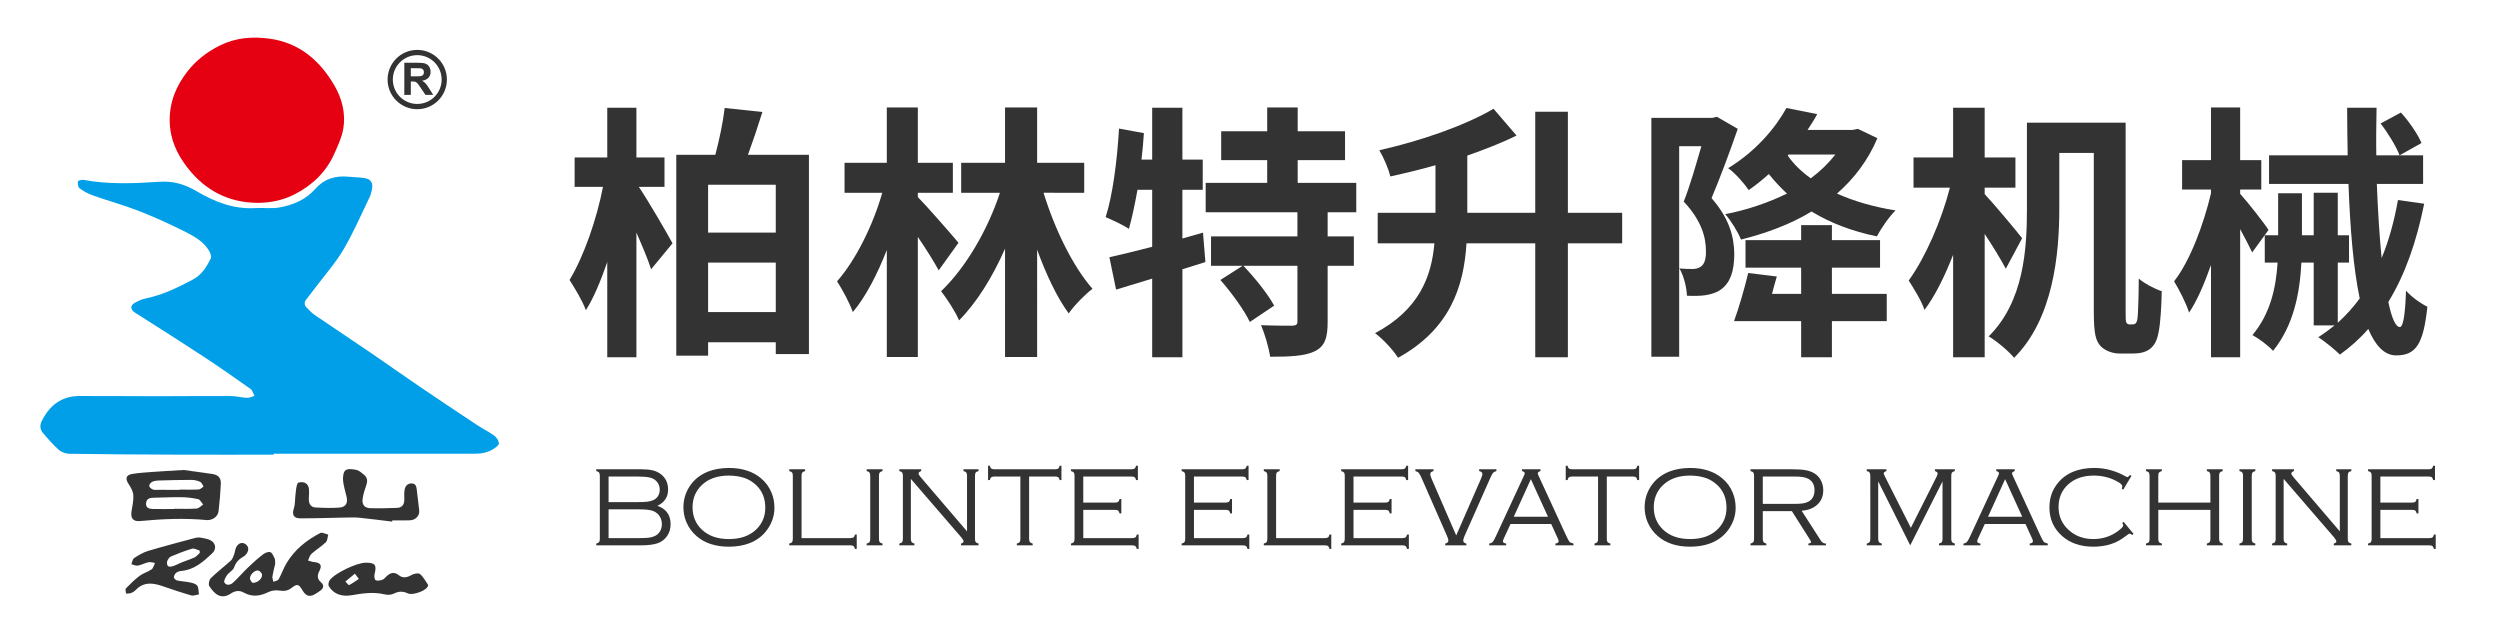
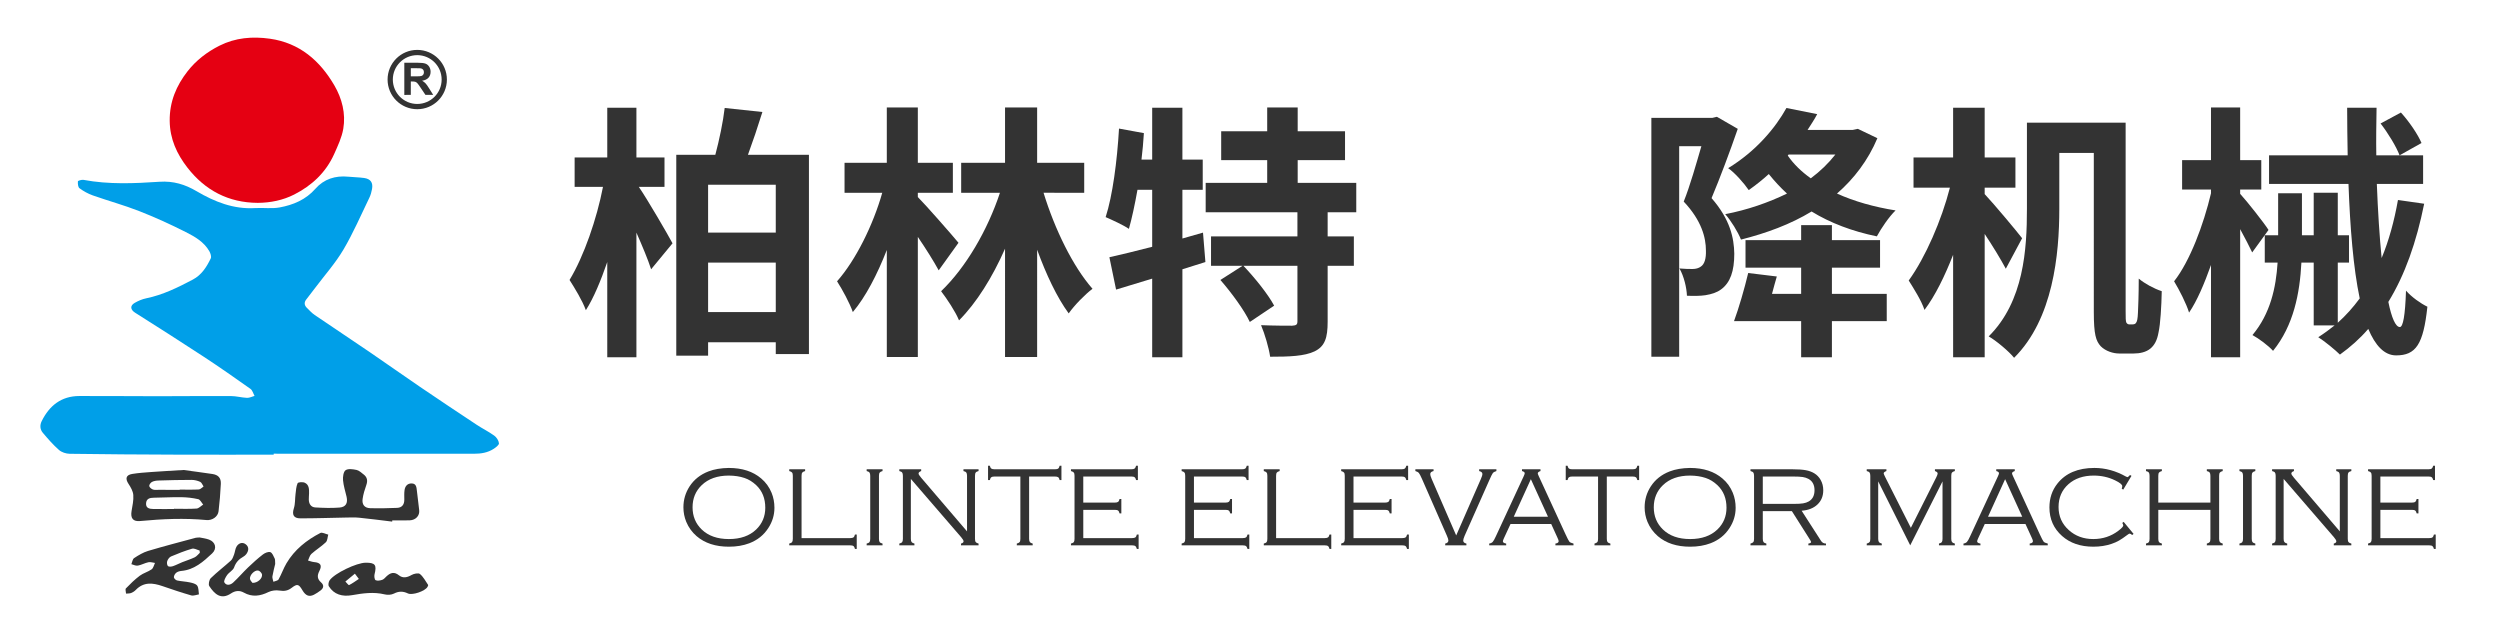
<svg xmlns="http://www.w3.org/2000/svg" version="1.1" id="图层_1" x="0px" y="0px" width="475.917px" height="119.333px" viewBox="0 0 475.917 119.333" enable-background="new 0 0 475.917 119.333" xml:space="preserve">
  <path fill-rule="evenodd" clip-rule="evenodd" fill="#009FE8" d="M52.1,86.555c-6.189,0-12.378,0.018-18.567-0.005  c-6.76-0.023-13.521-0.067-20.281-0.164c-0.689-0.011-1.522-0.284-2.029-0.73c-1.117-0.985-2.109-2.124-3.071-3.267  c-0.536-0.64-0.602-1.437-0.211-2.226c1.468-2.957,3.734-4.761,7.143-4.775c5.009-0.018,10.018,0.039,15.027,0.039  c4.616,0,9.23-0.057,13.846-0.031c1.023,0.005,2.042,0.297,3.068,0.342c0.472,0.019,0.955-0.242,1.432-0.374  c-0.255-0.454-0.398-1.066-0.781-1.337c-2.941-2.084-5.896-4.148-8.908-6.126c-4.32-2.837-8.682-5.608-13.049-8.371  c-0.898-0.569-1.016-1.331-0.073-1.875c0.672-0.386,1.421-0.709,2.176-0.863c3.185-0.654,6.05-2.072,8.889-3.571  c1.666-0.881,2.623-2.403,3.406-4.023c0.162-0.337-0.039-0.966-0.258-1.355c-1.019-1.797-2.778-2.796-4.513-3.673  c-2.889-1.462-5.849-2.81-8.864-3.991c-2.885-1.128-5.89-1.949-8.816-2.98c-0.896-0.315-1.763-0.798-2.529-1.36  c-0.289-0.211-0.345-0.873-0.306-1.313c0.011-0.132,0.727-0.348,1.074-0.283c4.796,0.896,9.64,0.679,14.443,0.359  c2.677-0.179,4.879,0.505,7.076,1.797c3.43,2.015,7.034,3.462,11.136,3.212c1.561-0.095,3.172,0.156,4.688-0.126  c2.58-0.479,4.955-1.461,6.786-3.544c1.636-1.865,3.818-2.551,6.292-2.302c0.997,0.102,2.002,0.105,2.992,0.244  c1.241,0.174,1.733,0.89,1.501,2.116c-0.104,0.556-0.256,1.124-0.502,1.63c-1.612,3.32-3.074,6.732-4.948,9.9  c-1.516,2.564-3.538,4.833-5.339,7.228c-0.578,0.769-1.18,1.523-1.758,2.292c-0.41,0.546-0.336,1.08,0.134,1.543  c0.482,0.478,0.948,0.994,1.502,1.373c3.508,2.39,7.047,4.729,10.556,7.122c3.182,2.169,6.321,4.403,9.509,6.569  c3.568,2.427,7.163,4.818,10.761,7.199c1.098,0.729,2.295,1.311,3.359,2.08c0.438,0.318,0.841,0.936,0.89,1.453  c0.029,0.321-0.588,0.785-0.998,1.052c-1.142,0.746-2.421,0.943-3.785,0.94C77.5,86.359,64.8,86.369,52.1,86.369  C52.1,86.431,52.1,86.494,52.1,86.555z" />
  <path fill-rule="evenodd" clip-rule="evenodd" fill="#E50012" d="M49.063,38.618c-5.564-0.03-10.016-2.372-13.383-6.708  c-2.006-2.584-3.336-5.442-3.375-8.896c-0.041-3.648,1.266-6.713,3.408-9.454c1.611-2.064,3.704-3.671,6.061-4.86  c3.04-1.532,6.278-1.797,9.598-1.33c5.659,0.795,9.534,4.179,12.283,8.898c1.45,2.484,2.191,5.348,1.693,8.256  c-0.286,1.653-1.041,3.249-1.736,4.803c-1.565,3.502-4.256,6.002-7.608,7.706C53.867,38.117,51.495,38.603,49.063,38.618z" />
  <path fill-rule="evenodd" clip-rule="evenodd" fill="#333333" d="M52.387,107.366c-0.139,0.602-0.382,1.46-0.527,2.337  c-0.054,0.33,0.117,0.697,0.186,1.048c0.339-0.147,0.842-0.2,0.986-0.454c0.559-0.992,0.926-2.09,1.503-3.065  c1.534-2.59,3.811-4.407,6.444-5.768c0.355-0.184,0.999,0.193,1.511,0.311c-0.145,0.495-0.142,1.143-0.462,1.453  c-0.848,0.81-1.872,1.433-2.747,2.217c-0.327,0.294-0.438,0.834-0.645,1.263c0.387,0.103,0.771,0.261,1.161,0.296  c1.21,0.103,1.566,0.599,1.003,1.689c-0.443,0.863-0.429,1.523,0.324,2.182c0.587,0.515,0.503,1.073-0.099,1.531  c-0.398,0.3-0.816,0.584-1.26,0.81c-0.912,0.464-1.587,0.188-2.195-0.849c-0.698-1.189-0.987-1.273-2.061-0.45  c-0.708,0.543-1.407,0.662-2.298,0.511c-0.675-0.112-1.499-0.015-2.111,0.284c-1.585,0.775-3.104,0.994-4.695,0.096  c-0.836-0.471-1.663-0.348-2.431,0.165c-1.917,1.278-3.132,0.116-4.131-1.394c-0.213-0.32-0.03-1.207,0.283-1.513  c1.211-1.184,2.571-2.211,3.828-3.351c0.298-0.271,0.447-0.732,0.598-1.132c0.196-0.522,0.217-1.141,0.511-1.587  c0.413-0.628,1.126-0.867,1.762-0.342c0.618,0.516,0.513,1.213,0.063,1.829c-0.145,0.196-0.35,0.371-0.563,0.489  c-0.837,0.468-1.419,1.072-1.757,2.037c-0.201,0.573-0.955,0.929-1.338,1.468c-0.291,0.411-0.683,1.126-0.519,1.403  c0.405,0.683,1.178,0.479,1.673,0.022c0.995-0.919,1.877-1.958,2.856-2.896c0.897-0.859,1.827-1.696,2.811-2.457  c0.38-0.293,1.03-0.566,1.413-0.437c0.375,0.131,0.605,0.772,0.83,1.222C52.399,106.542,52.346,106.827,52.387,107.366z   M48.065,110.962c0.999,0.024,1.919-0.859,1.816-1.595c-0.041-0.292-0.447-0.714-0.736-0.76c-0.686-0.106-1.632,0.861-1.559,1.576  C47.618,110.504,47.955,110.793,48.065,110.962z" />
  <path fill-rule="evenodd" clip-rule="evenodd" fill="#333333" d="M34.944,89.471c1.594,0.22,3.537,0.47,5.474,0.759  c1.138,0.172,1.674,0.746,1.621,1.888c-0.082,1.74-0.229,3.482-0.434,5.216c-0.119,1.008-1.181,1.771-2.294,1.666  c-4.214-0.397-8.415-0.213-12.615,0.187c-1.369,0.132-1.877-0.51-1.652-1.891c0.167-1.016,0.409-2.053,0.333-3.059  c-0.055-0.728-0.485-1.479-0.906-2.113c-0.669-1.01-0.493-1.705,0.711-1.902c1.196-0.195,2.412-0.276,3.622-0.365  C30.724,89.715,32.648,89.614,34.944,89.471z M33.134,96.9c0-0.016,0-0.033,0-0.049c1.427,0,2.86,0.062,4.28-0.037  c0.437-0.03,0.844-0.492,1.265-0.756c-0.309-0.359-0.567-0.943-0.94-1.03c-1.059-0.243-2.163-0.366-3.25-0.381  c-1.74-0.029-3.479,0.087-5.22,0.102c-0.768,0.007-1.394,0.187-1.461,1.045c-0.073,0.953,0.647,1.088,1.365,1.102  C30.492,96.917,31.813,96.9,33.134,96.9z M34.21,93.25c0-0.015,0-0.032,0-0.046c1.212,0,2.425,0.038,3.632-0.027  c0.313-0.016,0.606-0.363,0.909-0.561c-0.207-0.305-0.351-0.75-0.638-0.884c-0.499-0.231-1.089-0.376-1.64-0.376  c-2.101-0.004-4.203,0.053-6.304,0.118c-0.419,0.012-0.875,0.081-1.239,0.269c-0.255,0.134-0.55,0.535-0.518,0.777  c0.031,0.254,0.398,0.55,0.683,0.662c0.313,0.12,0.701,0.063,1.056,0.065C31.505,93.253,32.857,93.25,34.21,93.25z" />
  <path fill-rule="evenodd" clip-rule="evenodd" fill="#333333" d="M74.655,99.296c-2.089-0.252-4.174-0.529-6.266-0.74  c-0.846-0.087-1.708-0.045-2.561-0.032c-2.889,0.051-5.774,0.155-8.664,0.152c-1.299-0.003-1.605-0.729-1.222-1.915  c0.273-0.841,0.201-1.788,0.313-2.684c0.089-0.707,0.12-1.456,0.4-2.089c0.091-0.203,0.964-0.269,1.348-0.099  c0.842,0.374,0.848,1.237,0.83,2.041c-0.009,0.393-0.056,0.785-0.047,1.18c0.016,0.82,0.417,1.443,1.243,1.49  c1.529,0.086,3.075,0.146,4.596,0.021c1.223-0.096,1.622-0.861,1.349-2.06c-0.24-1.045-0.582-2.08-0.674-3.14  c-0.055-0.644,0.072-1.618,0.491-1.911c0.484-0.336,1.401-0.193,2.085-0.049c0.485,0.104,0.919,0.531,1.341,0.853  c0.688,0.523,0.807,1.182,0.521,2.001c-0.307,0.874-0.59,1.771-0.713,2.679c-0.143,1.061,0.372,1.705,1.415,1.743  c1.712,0.058,3.43,0.01,5.144-0.056c0.942-0.037,1.386-0.628,1.382-1.569c-0.003-0.607-0.04-1.224,0.046-1.82  c0.105-0.74,0.545-1.279,1.352-1.265c0.887,0.018,0.92,0.743,0.996,1.393c0.144,1.229,0.278,2.461,0.437,3.689  c0.13,1.027-0.626,1.896-1.795,1.943c-1.107,0.042-2.217,0.007-3.326,0.007C74.669,99.138,74.663,99.216,74.655,99.296z" />
  <path fill-rule="evenodd" clip-rule="evenodd" fill="#333333" d="M37.999,102.315c0.471,0.102,1.158,0.173,1.786,0.404  c1.262,0.469,1.571,1.728,0.592,2.64c-1.67,1.56-3.378,3.101-5.833,3.327c-0.345,0.03-0.735,0.136-0.995,0.345  c-0.24,0.189-0.458,0.572-0.447,0.861c0.007,0.218,0.361,0.556,0.611,0.612c0.799,0.172,1.632,0.193,2.432,0.366  c0.5,0.108,1.144,0.257,1.396,0.62c0.295,0.422,0.234,1.094,0.328,1.66c-0.489,0.074-1.027,0.32-1.459,0.197  c-1.852-0.531-3.683-1.147-5.504-1.777c-1.824-0.626-3.554-0.826-5.058,0.735c-0.242,0.251-0.565,0.461-0.89,0.584  c-0.292,0.113-0.64,0.085-0.962,0.116c-0.017-0.338-0.188-0.826-0.026-0.991c0.828-0.859,1.69-1.701,2.642-2.415  c0.675-0.507,1.562-0.725,2.253-1.214c0.333-0.236,0.433-0.803,0.638-1.219c-0.417-0.052-0.859-0.218-1.248-0.133  c-0.69,0.147-1.334,0.521-2.027,0.647c-0.376,0.07-0.811-0.176-1.218-0.278c0.167-0.397,0.222-0.961,0.518-1.153  c0.832-0.546,1.718-1.085,2.661-1.368c3.005-0.899,6.045-1.682,9.072-2.504C37.431,102.333,37.616,102.347,37.999,102.315z   M38.039,105.238c-0.014-0.146-0.027-0.29-0.041-0.437c-0.483-0.129-1.026-0.466-1.437-0.346c-1.362,0.396-2.691,0.921-4.001,1.476  c-0.317,0.134-0.601,0.536-0.724,0.878c-0.101,0.281-0.053,0.771,0.136,0.954c0.17,0.165,0.649,0.116,0.945,0.018  c0.602-0.2,1.164-0.514,1.755-0.75c0.793-0.319,1.62-0.566,2.388-0.934C37.437,105.916,37.716,105.532,38.039,105.238z" />
  <path fill-rule="evenodd" clip-rule="evenodd" fill="#333333" d="M69.626,107.12c1.81-0.008,2.122,0.436,1.675,2.206  c-0.09,0.353-0.01,1.01,0.201,1.119c0.33,0.169,0.866,0.07,1.267-0.066c0.313-0.106,0.56-0.43,0.82-0.673  c0.738-0.683,1.45-0.923,2.356-0.189c0.748,0.605,1.557,0.429,2.395-0.054c0.448-0.257,1.302-0.437,1.602-0.193  c0.647,0.532,1.064,1.353,1.552,2.069c0.049,0.074-0.05,0.275-0.12,0.395c-0.45,0.799-2.876,1.644-3.736,1.231  c-0.915-0.437-1.725-0.439-2.65,0.036c-0.487,0.249-1.202,0.288-1.747,0.153c-2.103-0.513-4.184-0.214-6.235,0.149  c-1.831,0.323-3.437-0.123-4.404-1.697c-0.16-0.26-0.049-0.855,0.152-1.14C63.704,109.118,67.897,107.123,69.626,107.12z   M67.56,109.209c-0.699,0.577-1.256,1.035-1.813,1.496c0.241,0.239,0.607,0.729,0.702,0.679c0.653-0.327,1.25-0.771,1.862-1.176  C68.125,109.962,67.939,109.713,67.56,109.209z" />
  <circle fill-rule="evenodd" clip-rule="evenodd" fill="none" stroke="#333333" stroke-miterlimit="10" cx="79.428" cy="15.144" r="5.146" />
  <g>
    <path fill="#333333" d="M76.968,18.065v-6.117h2.601c0.653,0,1.128,0.055,1.426,0.165c0.296,0.11,0.531,0.305,0.71,0.587   c0.176,0.281,0.266,0.602,0.266,0.963c0,0.459-0.135,0.839-0.405,1.137c-0.269,0.299-0.674,0.487-1.21,0.565   c0.267,0.156,0.488,0.327,0.663,0.514c0.173,0.187,0.408,0.518,0.701,0.994l0.748,1.193h-1.477l-0.895-1.331   c-0.316-0.475-0.532-0.775-0.651-0.899c-0.116-0.124-0.239-0.209-0.369-0.254c-0.132-0.046-0.338-0.069-0.623-0.069h-0.25v2.553   H76.968z M78.204,14.536h0.915c0.591,0,0.961-0.025,1.109-0.075s0.262-0.136,0.347-0.259c0.082-0.123,0.125-0.274,0.125-0.458   c0-0.206-0.055-0.372-0.166-0.499c-0.108-0.127-0.264-0.207-0.464-0.24c-0.1-0.014-0.401-0.021-0.901-0.021h-0.963V14.536z" />
  </g>
  <g>
    <path fill="#333333" d="M121.61,35.576c1.681,2.444,5.55,9.115,6.416,10.744l-4.074,4.939c-0.611-1.884-1.68-4.43-2.8-6.976v23.728   h-5.55V49.884c-1.222,3.514-2.546,6.772-4.073,9.166c-0.662-1.833-2.139-4.226-3.106-5.754c2.75-4.532,5.194-11.66,6.365-17.72   h-5.397v-5.601h6.212v-9.471h5.55v9.471h5.346v5.601H121.61z M153.995,29.466v37.935h-6.314V65.16h-12.882v2.546h-6.059V29.466   h7.434c0.764-2.852,1.477-6.263,1.782-8.911l7.179,0.764c-0.866,2.8-1.833,5.652-2.75,8.147H153.995z M134.798,35.169v9.114h12.882   v-9.114H134.798z M147.681,59.406v-9.42h-12.882v9.42H147.681z" />
    <path fill="#333333" d="M178.697,51.463c-0.917-1.68-2.444-4.125-3.972-6.365V67.96h-5.906V47.593   c-1.833,4.685-4.022,8.911-6.467,11.813c-0.611-1.731-1.986-4.277-3.004-5.855c3.564-4.023,6.874-10.744,8.605-16.854h-7.18v-5.703   h8.045v-10.54h5.906v10.54h6.67v5.703h-6.67v0.814c1.528,1.527,6.569,7.281,7.74,8.707L178.697,51.463z M198.658,36.697   c2.138,6.976,5.601,14.053,9.318,18.279c-1.426,1.069-3.462,3.157-4.532,4.685c-2.24-3.055-4.277-7.383-6.008-12.119V67.96h-6.11   V47.338c-2.393,5.448-5.448,10.336-8.758,13.646c-0.713-1.731-2.292-4.074-3.412-5.55c4.735-4.532,8.86-11.66,11.202-18.738h-7.383   v-5.703h8.351v-10.54h6.11v10.54h8.961v5.703H198.658z" />
    <path fill="#333333" d="M229.47,49.884l-4.379,1.375v16.752h-5.753v-14.97l-6.874,2.087l-1.273-6.161   c2.24-0.509,5.041-1.171,8.147-1.986V36.136h-2.801c-0.509,2.852-1.069,5.448-1.629,7.434c-1.019-0.712-3.259-1.731-4.43-2.24   c1.324-4.073,2.189-10.693,2.546-16.854l4.735,0.866c-0.102,1.68-0.255,3.36-0.458,5.041h2.037v-9.878h5.753v9.878h3.87v5.753   h-3.87v9.268l3.921-1.121L229.47,49.884z M252.74,40.414v4.583h4.99v5.601h-4.99V61.24c0,3.055-0.509,4.684-2.495,5.651   c-1.935,0.917-4.786,1.019-8.452,1.019c-0.255-1.731-1.019-4.328-1.731-6.009c2.393,0.103,5.092,0.103,5.907,0.103   c0.814-0.052,1.018-0.204,1.018-0.866v-10.54H236.7c2.139,2.241,4.685,5.397,5.856,7.587l-4.634,3.106   c-1.018-2.19-3.462-5.55-5.601-7.995l4.227-2.699h-6.009v-5.601h16.447v-4.583h-17.465v-5.601h11.711v-4.328h-8.758v-5.499h8.758   v-4.532h5.805v4.532h9.012v5.499h-9.012v4.328h11.151v5.601H252.74z" />
-     <path fill="#333333" d="M308.808,46.32h-10.336v21.691h-6.212V46.32h-13.086c-0.509,8.147-3.055,16.293-13.035,21.793   c-0.866-1.426-2.954-3.667-4.379-4.685c8.401-4.481,10.744-10.744,11.304-17.109h-10.795v-5.805h10.999v-9.063   c-2.852,0.814-5.805,1.527-8.605,2.138c-0.306-1.426-1.273-3.615-2.088-4.99c7.943-1.782,16.396-4.735,21.742-7.893l4.379,5.092   c-2.851,1.426-6.059,2.648-9.369,3.819v10.897h12.933V21.268h6.212v19.248h10.336V46.32z" />
    <path fill="#333333" d="M330.812,24.527c-1.477,4.277-3.361,9.318-4.99,13.188c3.564,4.074,4.277,7.638,4.328,10.591   c0,3.31-0.764,5.499-2.495,6.772c-0.814,0.611-1.782,0.917-3.004,1.12c-1.019,0.153-2.292,0.153-3.514,0.102   c-0.051-1.477-0.56-3.717-1.426-5.194c1.019,0.102,1.884,0.102,2.495,0.102c0.611,0,1.171-0.153,1.579-0.458   c0.713-0.458,1.018-1.579,0.967-3.055c0-2.444-0.814-5.703-4.226-9.318c1.222-3.055,2.393-7.23,3.36-10.54h-4.226V67.91h-5.295   v-45.47h11.609l0.866-0.204L330.812,24.527z M357.391,26.309c-1.782,4.226-4.43,7.689-7.688,10.54   c3.259,1.477,7.027,2.546,11.151,3.208c-1.222,1.171-2.75,3.412-3.564,4.939c-4.685-0.967-8.86-2.546-12.424-4.735   c-4.022,2.444-8.605,4.125-13.442,5.347c-0.56-1.426-1.935-3.667-3.004-4.837c4.227-0.814,8.198-2.189,11.762-3.921   c-1.273-1.171-2.393-2.393-3.462-3.717c-1.171,1.069-2.444,2.087-3.819,3.055c-0.866-1.273-2.647-3.31-3.92-4.175   c5.346-3.259,9.012-7.689,11.1-11.457l5.855,1.171c-0.509,0.967-1.171,1.986-1.833,3.004h8.605l0.967-0.204L357.391,26.309z    M348.735,55.944h10.438v5.193h-10.438v6.874h-5.856v-6.874h-12.78c0.917-2.495,1.986-6.161,2.699-9.165l5.448,0.662   c-0.306,1.018-0.611,2.189-0.917,3.31h5.55v-4.99h-10.591v-5.245h10.591v-2.851h5.856v2.851h9.165v5.245h-9.165V55.944z    M340.333,29.619c1.12,1.629,2.597,3.055,4.379,4.328c1.782-1.324,3.361-2.851,4.685-4.532h-8.911L340.333,29.619z" />
    <path fill="#333333" d="M381.839,51.157c-0.917-1.731-2.495-4.328-4.022-6.619v23.473h-6.008V48.51   c-1.579,4.022-3.412,7.791-5.448,10.489c-0.611-1.833-2.088-4.125-3.004-5.601c3.208-4.43,6.263-11.508,7.841-17.669h-6.925v-5.754   h7.536v-9.471h6.008v9.471h5.855v5.754h-5.855v1.222c1.731,1.833,6.161,7.128,7.128,8.401L381.839,51.157z M406.026,61.749   c0.255,0,0.509-0.102,0.611-0.306c0.203-0.255,0.305-0.764,0.356-1.884c0.051-1.019,0.152-3.514,0.152-6.518   c1.171,0.967,2.852,1.884,4.379,2.393c-0.051,2.75-0.255,6.314-0.611,7.841c-0.254,1.477-0.764,2.444-1.578,3.106   s-1.985,0.916-3.157,0.916h-2.749c-1.171,0-2.597-0.458-3.514-1.375c-0.917-1.018-1.324-2.189-1.324-6.568V29.11h-6.569v10.693   c0,8.605-1.171,20.927-8.605,28.311c-0.917-1.172-3.462-3.311-4.837-4.074c6.721-6.67,7.281-16.65,7.281-24.288V23.356h18.789   v35.847c0,1.272,0,1.985,0.153,2.24c0.152,0.204,0.305,0.306,0.509,0.306H406.026z" />
    <path fill="#333333" d="M428.743,48.051c-0.509-1.069-1.375-2.75-2.291-4.43v24.39h-5.551V50.444   c-1.272,3.564-2.647,6.823-4.175,9.064c-0.51-1.681-1.884-4.379-2.852-5.958c3.004-3.819,5.601-10.744,7.026-16.752v-0.713h-5.499   v-5.601h5.499V20.454h5.551v10.031h4.022v5.601h-4.022V36.9c1.272,1.375,4.685,5.703,5.397,6.874L428.743,48.051z M461.483,38.784   c-1.477,7.333-3.666,13.544-6.822,18.687c0.61,3.004,1.374,4.786,2.189,4.786c0.61,0,1.018-2.189,1.171-6.925   c1.069,1.222,2.801,2.444,4.073,3.055c-0.764,7.179-2.189,9.267-5.957,9.267c-2.241,0-3.972-1.884-5.296-5.041   c-1.578,1.833-3.411,3.463-5.397,4.889c-0.814-0.814-2.902-2.546-4.124-3.31c1.12-0.713,2.139-1.477,3.105-2.241h-3.972V49.986   h-2.342c-0.306,5.855-1.477,11.965-5.397,16.803c-0.865-0.968-2.698-2.343-3.921-3.004c3.412-4.074,4.481-9.013,4.786-13.799   h-2.443v-5.194h2.546v-7.994h4.531v7.994h2.24v-8.096h4.583v8.096h2.139v5.194h-2.139v11.457c1.527-1.375,2.902-2.902,4.176-4.633   c-1.223-5.805-1.834-13.494-2.139-21.793h-15.123v-5.448h14.97c-0.051-2.953-0.102-6.059-0.102-9.063h5.601   c-0.051,3.055-0.102,6.11-0.051,9.063h8.911v5.448h-8.809c0.203,5.194,0.509,10.031,0.916,14.104   c1.375-3.31,2.394-7.027,3.106-11.049L461.483,38.784z M457.053,21.421c1.579,1.731,3.208,4.125,3.921,5.805l-4.176,2.342   c-0.61-1.629-2.189-4.226-3.614-6.059L457.053,21.421z" />
  </g>
  <g>
-     <path fill="#333333" d="M125.136,96.295c1.683,0.565,2.525,1.732,2.525,3.501c0,0.855-0.227,1.608-0.679,2.26   c-0.446,0.644-1.047,1.098-1.804,1.363c-0.757,0.265-1.835,0.397-3.236,0.397h-8.434v-0.34c0.269-0.07,0.449-0.166,0.541-0.286   s0.138-0.329,0.138-0.626V90.587c0-0.297-0.046-0.508-0.138-0.631c-0.092-0.124-0.272-0.218-0.541-0.281v-0.34h8.636   c0.849,0,1.551,0.067,2.106,0.202c0.555,0.134,1.045,0.356,1.469,0.668c0.976,0.7,1.464,1.704,1.464,3.013   C127.184,94.612,126.501,95.637,125.136,96.295z M115.854,95.584h5.58c0.792,0,1.385-0.024,1.777-0.074s0.755-0.142,1.087-0.276   c0.41-0.169,0.728-0.431,0.955-0.785c0.227-0.354,0.339-0.764,0.339-1.23c0-0.622-0.201-1.152-0.604-1.591   c-0.325-0.347-0.748-0.585-1.268-0.717c-0.52-0.131-1.317-0.196-2.393-0.196h-5.474V95.584z M115.854,102.438h5.813   c0.834,0,1.454-0.026,1.857-0.08c0.403-0.053,0.778-0.157,1.125-0.313c0.424-0.198,0.755-0.495,0.992-0.892   c0.237-0.396,0.355-0.855,0.355-1.379c0-0.693-0.208-1.284-0.626-1.771c-0.347-0.403-0.789-0.678-1.326-0.822   c-0.538-0.146-1.365-0.218-2.482-0.218h-5.708V102.438z" />
    <path fill="#333333" d="M138.737,89.081c2.553,0,4.611,0.669,6.175,2.006c0.876,0.742,1.535,1.651,1.973,2.727   c0.361,0.884,0.541,1.835,0.541,2.854c0,1.379-0.393,2.67-1.178,3.872c-0.863,1.33-2.062,2.288-3.596,2.875   c-1.146,0.438-2.444,0.658-3.894,0.658c-2.539,0-4.587-0.669-6.143-2.005c-0.87-0.75-1.528-1.659-1.974-2.727   c-0.36-0.877-0.541-1.801-0.541-2.77c0-1.436,0.389-2.758,1.167-3.968c0.849-1.309,2.051-2.263,3.607-2.864   C135.964,89.322,137.252,89.102,138.737,89.081z M138.737,90.535c-2.171,0-3.89,0.608-5.156,1.824   c-1.16,1.118-1.74,2.521-1.74,4.212c0,1.697,0.58,3.105,1.74,4.223c1.259,1.217,2.984,1.824,5.177,1.824   c2.199,0,3.932-0.607,5.198-1.824c1.153-1.117,1.729-2.497,1.729-4.138c0-1.775-0.577-3.207-1.729-4.297   c-0.693-0.65-1.436-1.106-2.228-1.368C140.852,90.694,139.854,90.542,138.737,90.535z" />
    <path fill="#333333" d="M152.592,102.438h9.251c0.297,0,0.507-0.046,0.631-0.138c0.124-0.093,0.217-0.272,0.281-0.542h0.34v2.737   h-0.34c-0.063-0.269-0.157-0.449-0.281-0.541c-0.124-0.092-0.334-0.138-0.631-0.138h-11.596v-0.34   c0.276-0.07,0.458-0.166,0.546-0.286s0.133-0.329,0.133-0.626V90.587c0-0.297-0.046-0.506-0.138-0.626s-0.272-0.216-0.541-0.286   v-0.34h3.023v0.34c-0.269,0.07-0.449,0.166-0.541,0.286s-0.138,0.329-0.138,0.626V102.438z" />
    <path fill="#333333" d="M165.663,102.565V90.587c0-0.297-0.046-0.508-0.138-0.631c-0.092-0.124-0.272-0.218-0.541-0.281v-0.34   h3.023v0.34c-0.269,0.07-0.449,0.166-0.541,0.286s-0.138,0.329-0.138,0.626v11.978c0,0.297,0.044,0.506,0.132,0.626   s0.271,0.216,0.546,0.286v0.34h-3.023v-0.34c0.276-0.07,0.458-0.166,0.546-0.286S165.663,102.862,165.663,102.565z" />
    <path fill="#333333" d="M173.397,91.171v11.394c0,0.29,0.046,0.497,0.138,0.621c0.092,0.123,0.272,0.221,0.541,0.291v0.34h-2.875   v-0.34c0.276-0.07,0.458-0.166,0.546-0.286s0.133-0.329,0.133-0.626V90.587c0-0.297-0.046-0.508-0.138-0.631   c-0.092-0.124-0.272-0.218-0.541-0.281v-0.34h4.161v0.34c-0.333,0.113-0.499,0.272-0.499,0.478c0,0.142,0.166,0.406,0.499,0.795   l8.729,10.206V90.587c0-0.297-0.046-0.508-0.138-0.631c-0.092-0.124-0.272-0.218-0.541-0.281v-0.34h2.875v0.34   c-0.269,0.063-0.449,0.157-0.541,0.281c-0.092,0.123-0.138,0.334-0.138,0.631v11.978c0,0.297,0.046,0.506,0.138,0.626   s0.272,0.216,0.541,0.286v0.34h-3.343v-0.34c0.325-0.085,0.488-0.229,0.488-0.435c0-0.155-0.149-0.41-0.446-0.764L173.397,91.171z" />
    <path fill="#333333" d="M195.909,90.714v11.851c0,0.29,0.046,0.497,0.138,0.621c0.092,0.123,0.272,0.221,0.541,0.291v0.34h-3.023   v-0.34c0.269-0.07,0.449-0.166,0.541-0.286c0.092-0.12,0.138-0.329,0.138-0.626V90.714h-4.901c-0.297,0-0.507,0.045-0.631,0.135   c-0.124,0.09-0.218,0.271-0.281,0.545h-0.339v-2.737h0.339c0.063,0.271,0.157,0.452,0.281,0.543   c0.124,0.091,0.334,0.136,0.631,0.136h11.468c0.297,0,0.508-0.045,0.631-0.136c0.124-0.091,0.218-0.271,0.281-0.543h0.339v2.737   h-0.339c-0.063-0.273-0.157-0.455-0.281-0.545c-0.124-0.09-0.334-0.135-0.631-0.135H195.909z" />
    <path fill="#333333" d="M206.221,97.059v5.379h9.283c0.297,0,0.507-0.046,0.631-0.138c0.124-0.093,0.217-0.272,0.281-0.542h0.339   v2.737h-0.339c-0.071-0.269-0.168-0.449-0.292-0.541c-0.124-0.092-0.334-0.138-0.631-0.138h-11.618v-0.34   c0.276-0.07,0.458-0.166,0.546-0.286s0.133-0.329,0.133-0.626V90.587c0-0.297-0.046-0.506-0.138-0.626s-0.272-0.216-0.541-0.286   v-0.34h11.49c0.297,0,0.505-0.045,0.626-0.136c0.12-0.091,0.215-0.271,0.286-0.543h0.339v2.737h-0.339   c-0.063-0.267-0.157-0.445-0.281-0.539c-0.124-0.094-0.334-0.141-0.631-0.141h-9.145v4.966h5.994c0.297,0,0.507-0.046,0.631-0.139   c0.124-0.092,0.218-0.271,0.281-0.541h0.34v2.737h-0.34c-0.063-0.269-0.157-0.449-0.281-0.541   c-0.124-0.092-0.334-0.138-0.631-0.138H206.221z" />
    <path fill="#333333" d="M227.291,97.059v5.379h9.283c0.297,0,0.507-0.046,0.631-0.138c0.124-0.093,0.217-0.272,0.281-0.542h0.339   v2.737h-0.339c-0.071-0.269-0.168-0.449-0.292-0.541c-0.124-0.092-0.334-0.138-0.631-0.138h-11.618v-0.34   c0.276-0.07,0.458-0.166,0.546-0.286s0.133-0.329,0.133-0.626V90.587c0-0.297-0.046-0.506-0.138-0.626s-0.272-0.216-0.541-0.286   v-0.34h11.49c0.297,0,0.505-0.045,0.626-0.136c0.12-0.091,0.215-0.271,0.286-0.543h0.339v2.737h-0.339   c-0.063-0.267-0.157-0.445-0.281-0.539c-0.124-0.094-0.334-0.141-0.631-0.141h-9.145v4.966h5.994c0.297,0,0.507-0.046,0.631-0.139   c0.124-0.092,0.218-0.271,0.281-0.541h0.34v2.737h-0.34c-0.063-0.269-0.157-0.449-0.281-0.541   c-0.124-0.092-0.334-0.138-0.631-0.138H227.291z" />
    <path fill="#333333" d="M242.928,102.438h9.251c0.297,0,0.507-0.046,0.631-0.138c0.124-0.093,0.217-0.272,0.281-0.542h0.34v2.737   h-0.34c-0.063-0.269-0.157-0.449-0.281-0.541c-0.124-0.092-0.334-0.138-0.631-0.138h-11.596v-0.34   c0.276-0.07,0.458-0.166,0.546-0.286s0.133-0.329,0.133-0.626V90.587c0-0.297-0.046-0.506-0.138-0.626s-0.272-0.216-0.541-0.286   v-0.34h3.023v0.34c-0.269,0.07-0.449,0.166-0.541,0.286s-0.138,0.329-0.138,0.626V102.438z" />
    <path fill="#333333" d="M257.664,97.059v5.379h9.283c0.297,0,0.507-0.046,0.631-0.138c0.124-0.093,0.217-0.272,0.281-0.542h0.339   v2.737h-0.339c-0.071-0.269-0.168-0.449-0.292-0.541c-0.124-0.092-0.334-0.138-0.631-0.138h-11.618v-0.34   c0.276-0.07,0.458-0.166,0.546-0.286s0.133-0.329,0.133-0.626V90.587c0-0.297-0.046-0.506-0.138-0.626s-0.272-0.216-0.541-0.286   v-0.34h11.49c0.297,0,0.505-0.045,0.626-0.136c0.12-0.091,0.215-0.271,0.286-0.543h0.339v2.737h-0.339   c-0.063-0.267-0.157-0.445-0.281-0.539c-0.124-0.094-0.334-0.141-0.631-0.141h-9.145v4.966h5.994c0.297,0,0.507-0.046,0.631-0.139   c0.124-0.092,0.218-0.271,0.281-0.541h0.34v2.737h-0.34c-0.063-0.269-0.157-0.449-0.281-0.541   c-0.124-0.092-0.334-0.138-0.631-0.138H257.664z" />
    <path fill="#333333" d="M277.211,101.927l4.69-10.725c0.198-0.438,0.297-0.764,0.297-0.976c0-0.269-0.205-0.453-0.616-0.552v-0.34   h3.282v0.34c-0.333,0.099-0.561,0.229-0.685,0.393c-0.124,0.162-0.355,0.633-0.695,1.411l-4.671,10.523   c-0.177,0.418-0.265,0.718-0.265,0.902c0,0.297,0.202,0.487,0.605,0.572v0.34h-4.034v-0.34c0.403-0.085,0.604-0.282,0.604-0.594   c0-0.17-0.092-0.463-0.276-0.881l-4.756-10.842c-0.262-0.587-0.457-0.959-0.584-1.114c-0.127-0.155-0.351-0.279-0.669-0.371v-0.34   h3.463v0.34c-0.417,0.099-0.626,0.283-0.626,0.552c0,0.24,0.092,0.565,0.276,0.976L277.211,101.927z" />
    <path fill="#333333" d="M295.299,99.753h-7.746l-1.273,2.748c-0.12,0.262-0.18,0.445-0.18,0.552c0,0.212,0.209,0.354,0.628,0.424   v0.34h-3.23v-0.34c0.29-0.049,0.511-0.155,0.663-0.318c0.152-0.162,0.352-0.516,0.6-1.061l5.305-11.447   c0.127-0.275,0.191-0.463,0.191-0.563c0-0.184-0.173-0.321-0.52-0.413v-0.34h3.522v0.34c-0.346,0.113-0.52,0.262-0.52,0.445   c0,0.078,0.063,0.255,0.191,0.53l5.082,11.033c0.375,0.813,0.623,1.291,0.743,1.433s0.382,0.262,0.785,0.36v0.34H296.1v-0.34   c0.412-0.057,0.617-0.212,0.617-0.467c0-0.112-0.078-0.332-0.233-0.657L295.299,99.753z M294.687,98.375l-3.261-7.155l-3.257,7.155   H294.687z" />
    <path fill="#333333" d="M305.882,90.714v11.851c0,0.29,0.046,0.497,0.138,0.621c0.092,0.123,0.272,0.221,0.541,0.291v0.34h-3.023   v-0.34c0.269-0.07,0.449-0.166,0.541-0.286c0.092-0.12,0.138-0.329,0.138-0.626V90.714h-4.901c-0.297,0-0.507,0.045-0.631,0.135   c-0.124,0.09-0.218,0.271-0.281,0.545h-0.339v-2.737h0.339c0.063,0.271,0.157,0.452,0.281,0.543   c0.124,0.091,0.334,0.136,0.631,0.136h11.468c0.297,0,0.508-0.045,0.631-0.136c0.124-0.091,0.218-0.271,0.281-0.543h0.339v2.737   h-0.339c-0.063-0.273-0.157-0.455-0.281-0.545c-0.124-0.09-0.334-0.135-0.631-0.135H305.882z" />
    <path fill="#333333" d="M321.721,89.081c2.553,0,4.611,0.669,6.175,2.006c0.876,0.742,1.535,1.651,1.973,2.727   c0.361,0.884,0.541,1.835,0.541,2.854c0,1.379-0.393,2.67-1.178,3.872c-0.863,1.33-2.062,2.288-3.596,2.875   c-1.146,0.438-2.444,0.658-3.894,0.658c-2.539,0-4.587-0.669-6.143-2.005c-0.87-0.75-1.528-1.659-1.974-2.727   c-0.36-0.877-0.541-1.801-0.541-2.77c0-1.436,0.389-2.758,1.167-3.968c0.849-1.309,2.051-2.263,3.607-2.864   C318.948,89.322,320.236,89.102,321.721,89.081z M321.721,90.535c-2.171,0-3.89,0.608-5.156,1.824   c-1.16,1.118-1.74,2.521-1.74,4.212c0,1.697,0.58,3.105,1.74,4.223c1.259,1.217,2.984,1.824,5.177,1.824   c2.199,0,3.932-0.607,5.198-1.824c1.153-1.117,1.729-2.497,1.729-4.138c0-1.775-0.577-3.207-1.729-4.297   c-0.693-0.65-1.436-1.106-2.228-1.368C323.835,90.694,322.838,90.542,321.721,90.535z" />
    <path fill="#333333" d="M335.577,97.303v5.264c0,0.289,0.046,0.496,0.138,0.619c0.092,0.124,0.272,0.221,0.541,0.291v0.34h-3.023   v-0.34c0.269-0.07,0.449-0.166,0.541-0.286s0.138-0.329,0.138-0.626V90.587c0-0.297-0.046-0.508-0.138-0.631   c-0.092-0.124-0.272-0.218-0.541-0.281v-0.34h7.946c1.089,0,1.95,0.059,2.583,0.176c0.633,0.116,1.183,0.32,1.65,0.61   c0.481,0.298,0.87,0.705,1.167,1.222c0.339,0.588,0.509,1.25,0.509,1.986c0,1.105-0.366,2.007-1.098,2.704   s-1.738,1.096-3.018,1.195l3.681,5.719c0.219,0.354,0.538,0.529,0.955,0.529v0.34h-3.352v-0.34c0.347-0.056,0.52-0.155,0.52-0.296   c0-0.071-0.124-0.301-0.371-0.688l-3.29-5.189H335.577z M335.577,95.923h5.867c0.799,0,1.402-0.033,1.809-0.101   c0.407-0.066,0.766-0.188,1.077-0.366c0.728-0.424,1.093-1.135,1.093-2.132c0-1.004-0.375-1.719-1.125-2.144   c-0.333-0.184-0.702-0.308-1.109-0.371s-1.038-0.096-1.894-0.096h-5.718V95.923z" />
    <path fill="#333333" d="M363.643,103.817l-6.095-12.177v10.924c0,0.291,0.046,0.498,0.138,0.621   c0.092,0.124,0.272,0.222,0.541,0.292v0.34h-2.864v-0.34c0.269-0.07,0.449-0.166,0.541-0.286s0.138-0.329,0.138-0.626V90.587   c0-0.297-0.046-0.508-0.138-0.631c-0.092-0.124-0.272-0.218-0.541-0.281v-0.34h3.748v0.34c-0.346,0.12-0.519,0.269-0.519,0.445   c0,0.085,0.116,0.357,0.349,0.817l4.825,9.546l4.846-9.631c0.17-0.34,0.255-0.58,0.255-0.722c0-0.184-0.173-0.336-0.52-0.456v-0.34   h3.79v0.34c-0.269,0.07-0.449,0.166-0.541,0.286c-0.092,0.12-0.138,0.329-0.138,0.626v11.978c0,0.29,0.046,0.497,0.138,0.621   c0.092,0.123,0.272,0.221,0.541,0.291v0.34h-3.023v-0.34c0.275-0.07,0.458-0.166,0.546-0.286c0.088-0.12,0.132-0.329,0.132-0.627   V91.64L363.643,103.817z" />
    <path fill="#333333" d="M385.582,99.753h-7.746l-1.273,2.748c-0.12,0.262-0.18,0.445-0.18,0.552c0,0.212,0.209,0.354,0.628,0.424   v0.34h-3.23v-0.34c0.29-0.049,0.511-0.155,0.663-0.318c0.152-0.162,0.352-0.516,0.6-1.061l5.305-11.447   c0.127-0.275,0.191-0.463,0.191-0.563c0-0.184-0.173-0.321-0.52-0.413v-0.34h3.522v0.34c-0.346,0.113-0.52,0.262-0.52,0.445   c0,0.078,0.063,0.255,0.191,0.53l5.082,11.033c0.375,0.813,0.623,1.291,0.743,1.433s0.382,0.262,0.785,0.36v0.34h-3.438v-0.34   c0.412-0.057,0.617-0.212,0.617-0.467c0-0.112-0.078-0.332-0.233-0.657L385.582,99.753z M384.969,98.375l-3.261-7.155l-3.257,7.155   H384.969z" />
    <path fill="#333333" d="M405.765,90.587l-1.57,2.62l-0.286-0.169c0.063-0.213,0.096-0.379,0.096-0.499   c0-0.29-0.453-0.654-1.358-1.093c-1.245-0.608-2.603-0.912-4.073-0.912c-1.98,0-3.586,0.548-4.817,1.643   c-1.251,1.116-1.877,2.562-1.877,4.335c0,1.768,0.65,3.233,1.952,4.399c1.259,1.138,2.812,1.706,4.658,1.706   c1.803,0,3.395-0.524,4.773-1.575c0.623-0.474,0.934-0.81,0.934-1.008c0-0.099-0.06-0.262-0.18-0.488l0.255-0.201l1.888,2.292   l-0.265,0.212c-0.198-0.177-0.361-0.266-0.488-0.266c-0.078,0-0.212,0.074-0.403,0.224c-0.65,0.489-1.189,0.855-1.618,1.101   c-0.428,0.244-0.896,0.451-1.405,0.621c-1.054,0.362-2.214,0.543-3.48,0.543c-2.44,0-4.424-0.68-5.952-2.037   c-1.605-1.422-2.408-3.235-2.408-5.442c0-1.74,0.502-3.246,1.507-4.52c1.57-1.994,3.921-2.992,7.055-2.992   c2.072,0,4.077,0.549,6.016,1.645c0.127,0.071,0.216,0.106,0.265,0.106c0.092,0,0.259-0.135,0.499-0.403L405.765,90.587z" />
    <path fill="#333333" d="M420.788,97.059h-9.92v5.506c0,0.297,0.045,0.506,0.133,0.626c0.089,0.12,0.271,0.216,0.547,0.286v0.34   h-3.023v-0.34c0.275-0.07,0.457-0.166,0.546-0.286c0.088-0.12,0.133-0.329,0.133-0.626V90.587c0-0.297-0.046-0.508-0.138-0.631   c-0.093-0.124-0.272-0.218-0.541-0.281v-0.34h3.023v0.34c-0.27,0.07-0.449,0.166-0.541,0.286c-0.093,0.12-0.139,0.329-0.139,0.626   v5.093h9.92v-5.093c0-0.297-0.046-0.508-0.138-0.631c-0.093-0.124-0.272-0.218-0.541-0.281v-0.34h3.023v0.34   c-0.27,0.07-0.449,0.166-0.541,0.286c-0.093,0.12-0.139,0.329-0.139,0.626v11.978c0,0.29,0.046,0.497,0.139,0.621   c0.092,0.123,0.271,0.221,0.541,0.291v0.34h-3.023v-0.34c0.269-0.07,0.448-0.166,0.541-0.286c0.092-0.12,0.138-0.329,0.138-0.626   V97.059z" />
    <path fill="#333333" d="M426.995,102.565V90.587c0-0.297-0.046-0.508-0.138-0.631c-0.093-0.124-0.272-0.218-0.541-0.281v-0.34   h3.023v0.34c-0.27,0.07-0.449,0.166-0.541,0.286c-0.093,0.12-0.139,0.329-0.139,0.626v11.978c0,0.297,0.045,0.506,0.133,0.626   c0.089,0.12,0.271,0.216,0.547,0.286v0.34h-3.023v-0.34c0.275-0.07,0.457-0.166,0.546-0.286   C426.95,103.071,426.995,102.862,426.995,102.565z" />
    <path fill="#333333" d="M434.728,91.171v11.394c0,0.29,0.046,0.497,0.139,0.621c0.092,0.123,0.271,0.221,0.541,0.291v0.34h-2.875   v-0.34c0.275-0.07,0.457-0.166,0.546-0.286c0.088-0.12,0.133-0.329,0.133-0.626V90.587c0-0.297-0.046-0.508-0.138-0.631   c-0.093-0.124-0.272-0.218-0.541-0.281v-0.34h4.16v0.34c-0.332,0.113-0.499,0.272-0.499,0.478c0,0.142,0.167,0.406,0.499,0.795   l8.729,10.206V90.587c0-0.297-0.046-0.508-0.138-0.631c-0.093-0.124-0.272-0.218-0.541-0.281v-0.34h2.875v0.34   c-0.27,0.063-0.449,0.157-0.541,0.281c-0.093,0.123-0.139,0.334-0.139,0.631v11.978c0,0.297,0.046,0.506,0.139,0.626   c0.092,0.12,0.271,0.216,0.541,0.286v0.34h-3.344v-0.34c0.326-0.085,0.488-0.229,0.488-0.435c0-0.155-0.148-0.41-0.445-0.764   L434.728,91.171z" />
    <path fill="#333333" d="M453.145,97.059v5.379h9.283c0.297,0,0.508-0.046,0.631-0.138c0.124-0.093,0.218-0.272,0.281-0.542h0.34   v2.737h-0.34c-0.07-0.269-0.168-0.449-0.291-0.541c-0.124-0.092-0.334-0.138-0.631-0.138h-11.617v-0.34   c0.275-0.07,0.457-0.166,0.546-0.286c0.088-0.12,0.133-0.329,0.133-0.626V90.587c0-0.297-0.046-0.506-0.138-0.626   c-0.093-0.12-0.272-0.216-0.541-0.286v-0.34h11.489c0.297,0,0.506-0.045,0.626-0.136s0.216-0.271,0.286-0.543h0.34v2.737h-0.34   c-0.063-0.267-0.157-0.445-0.281-0.539s-0.334-0.141-0.631-0.141h-9.146v4.966h5.994c0.298,0,0.508-0.046,0.632-0.139   c0.123-0.092,0.217-0.271,0.281-0.541h0.339v2.737h-0.339c-0.064-0.269-0.158-0.449-0.281-0.541   c-0.124-0.092-0.334-0.138-0.632-0.138H453.145z" />
  </g>
</svg>